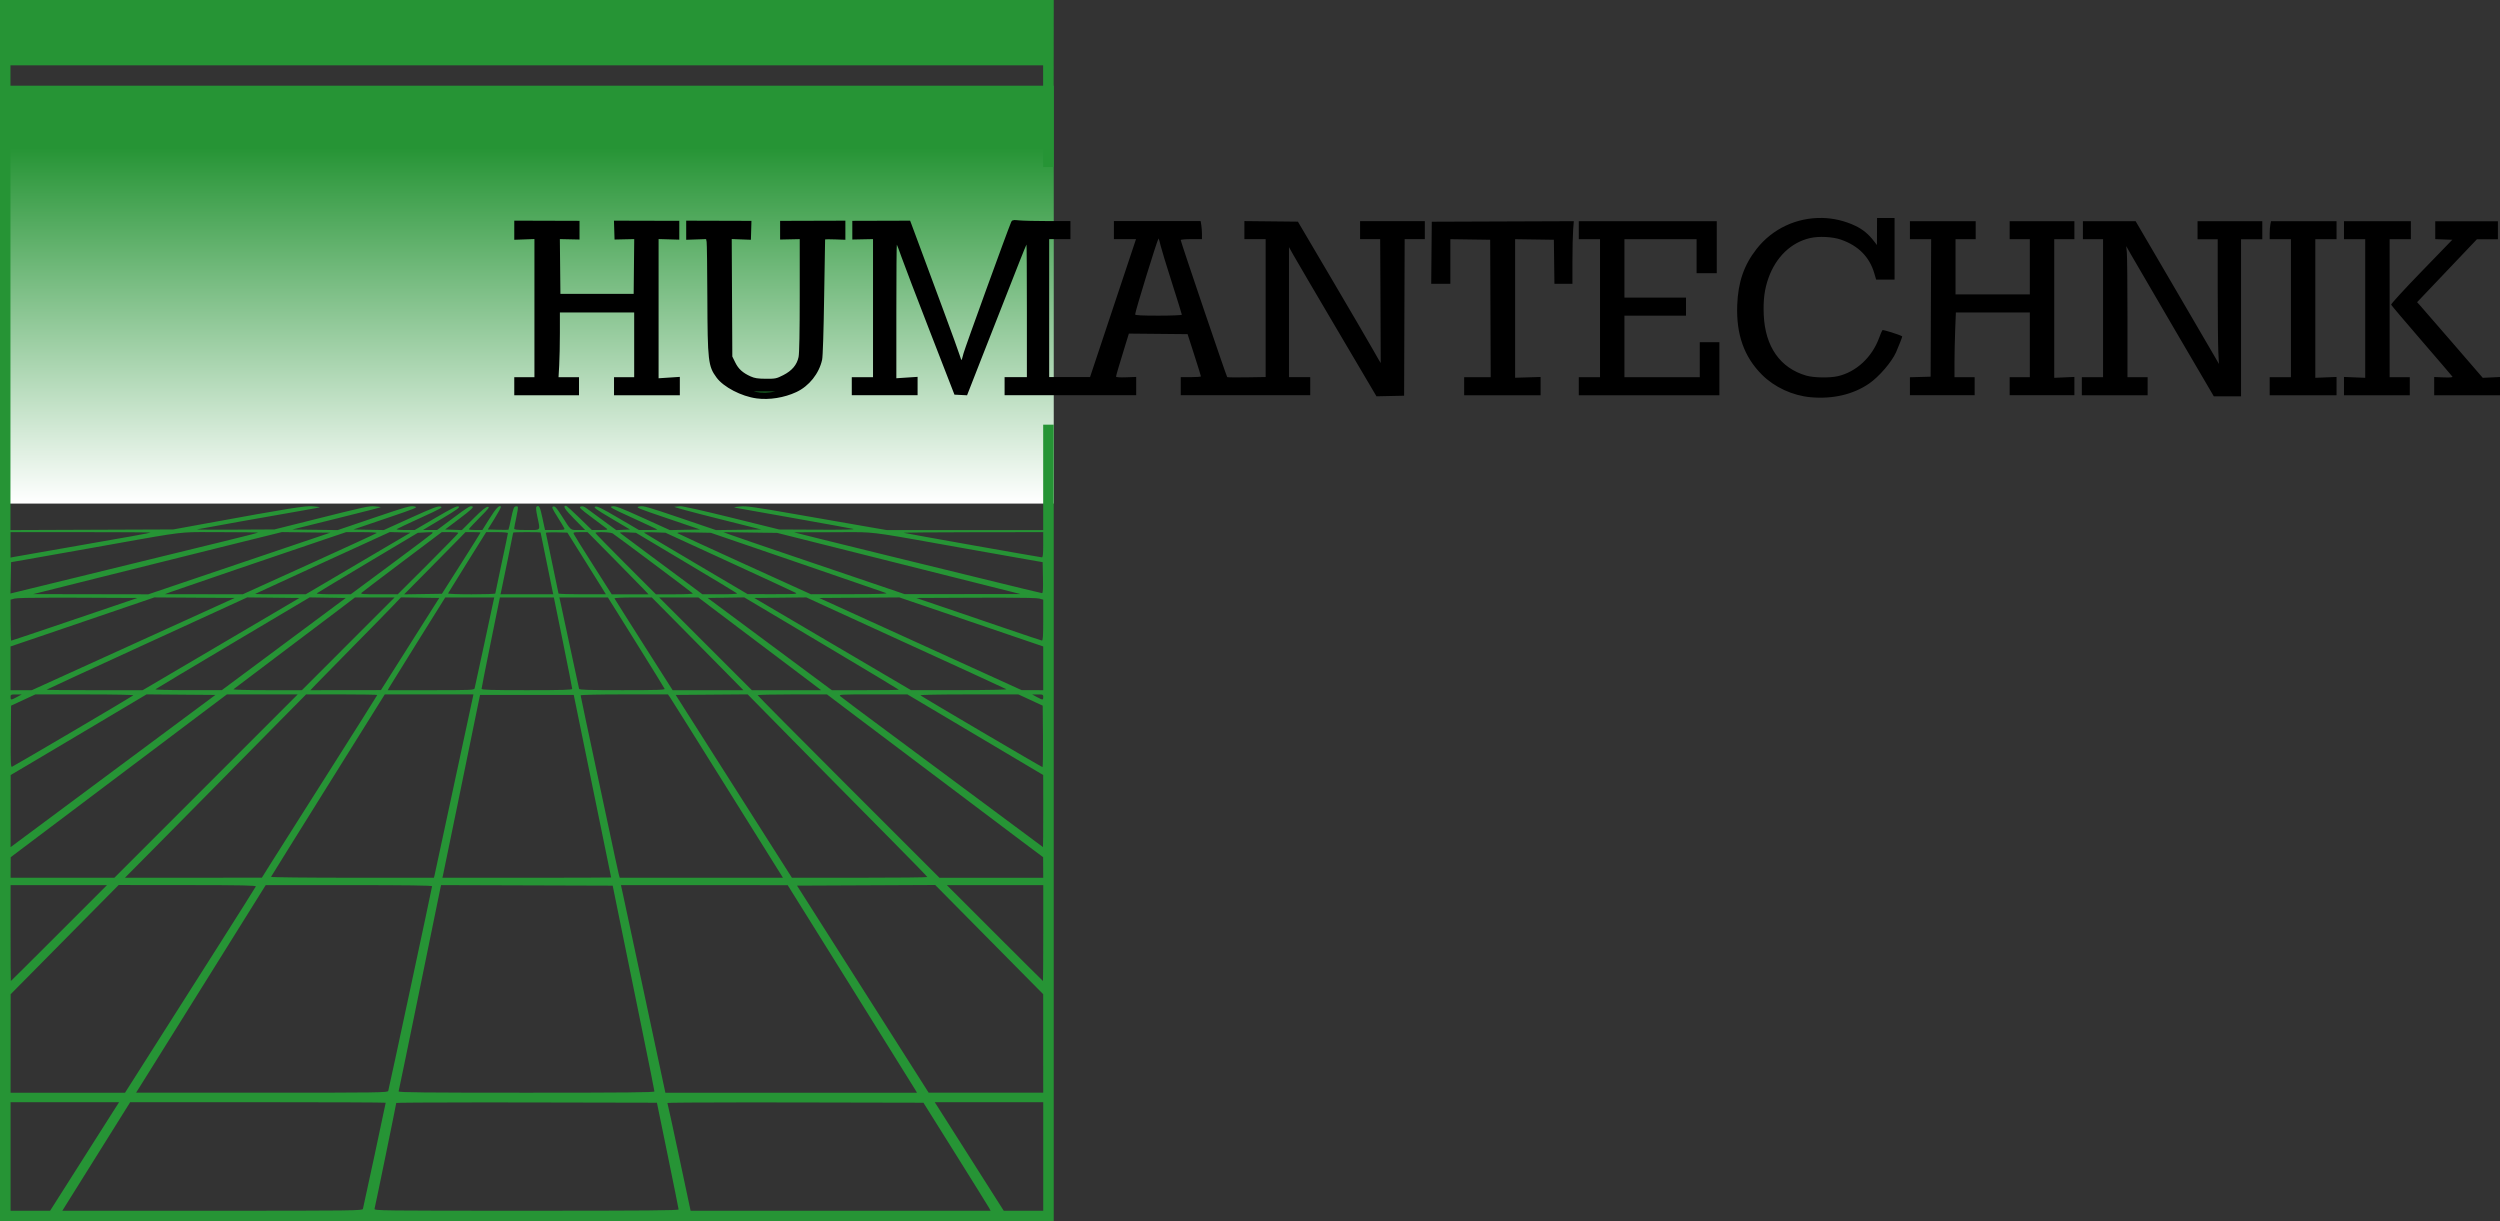
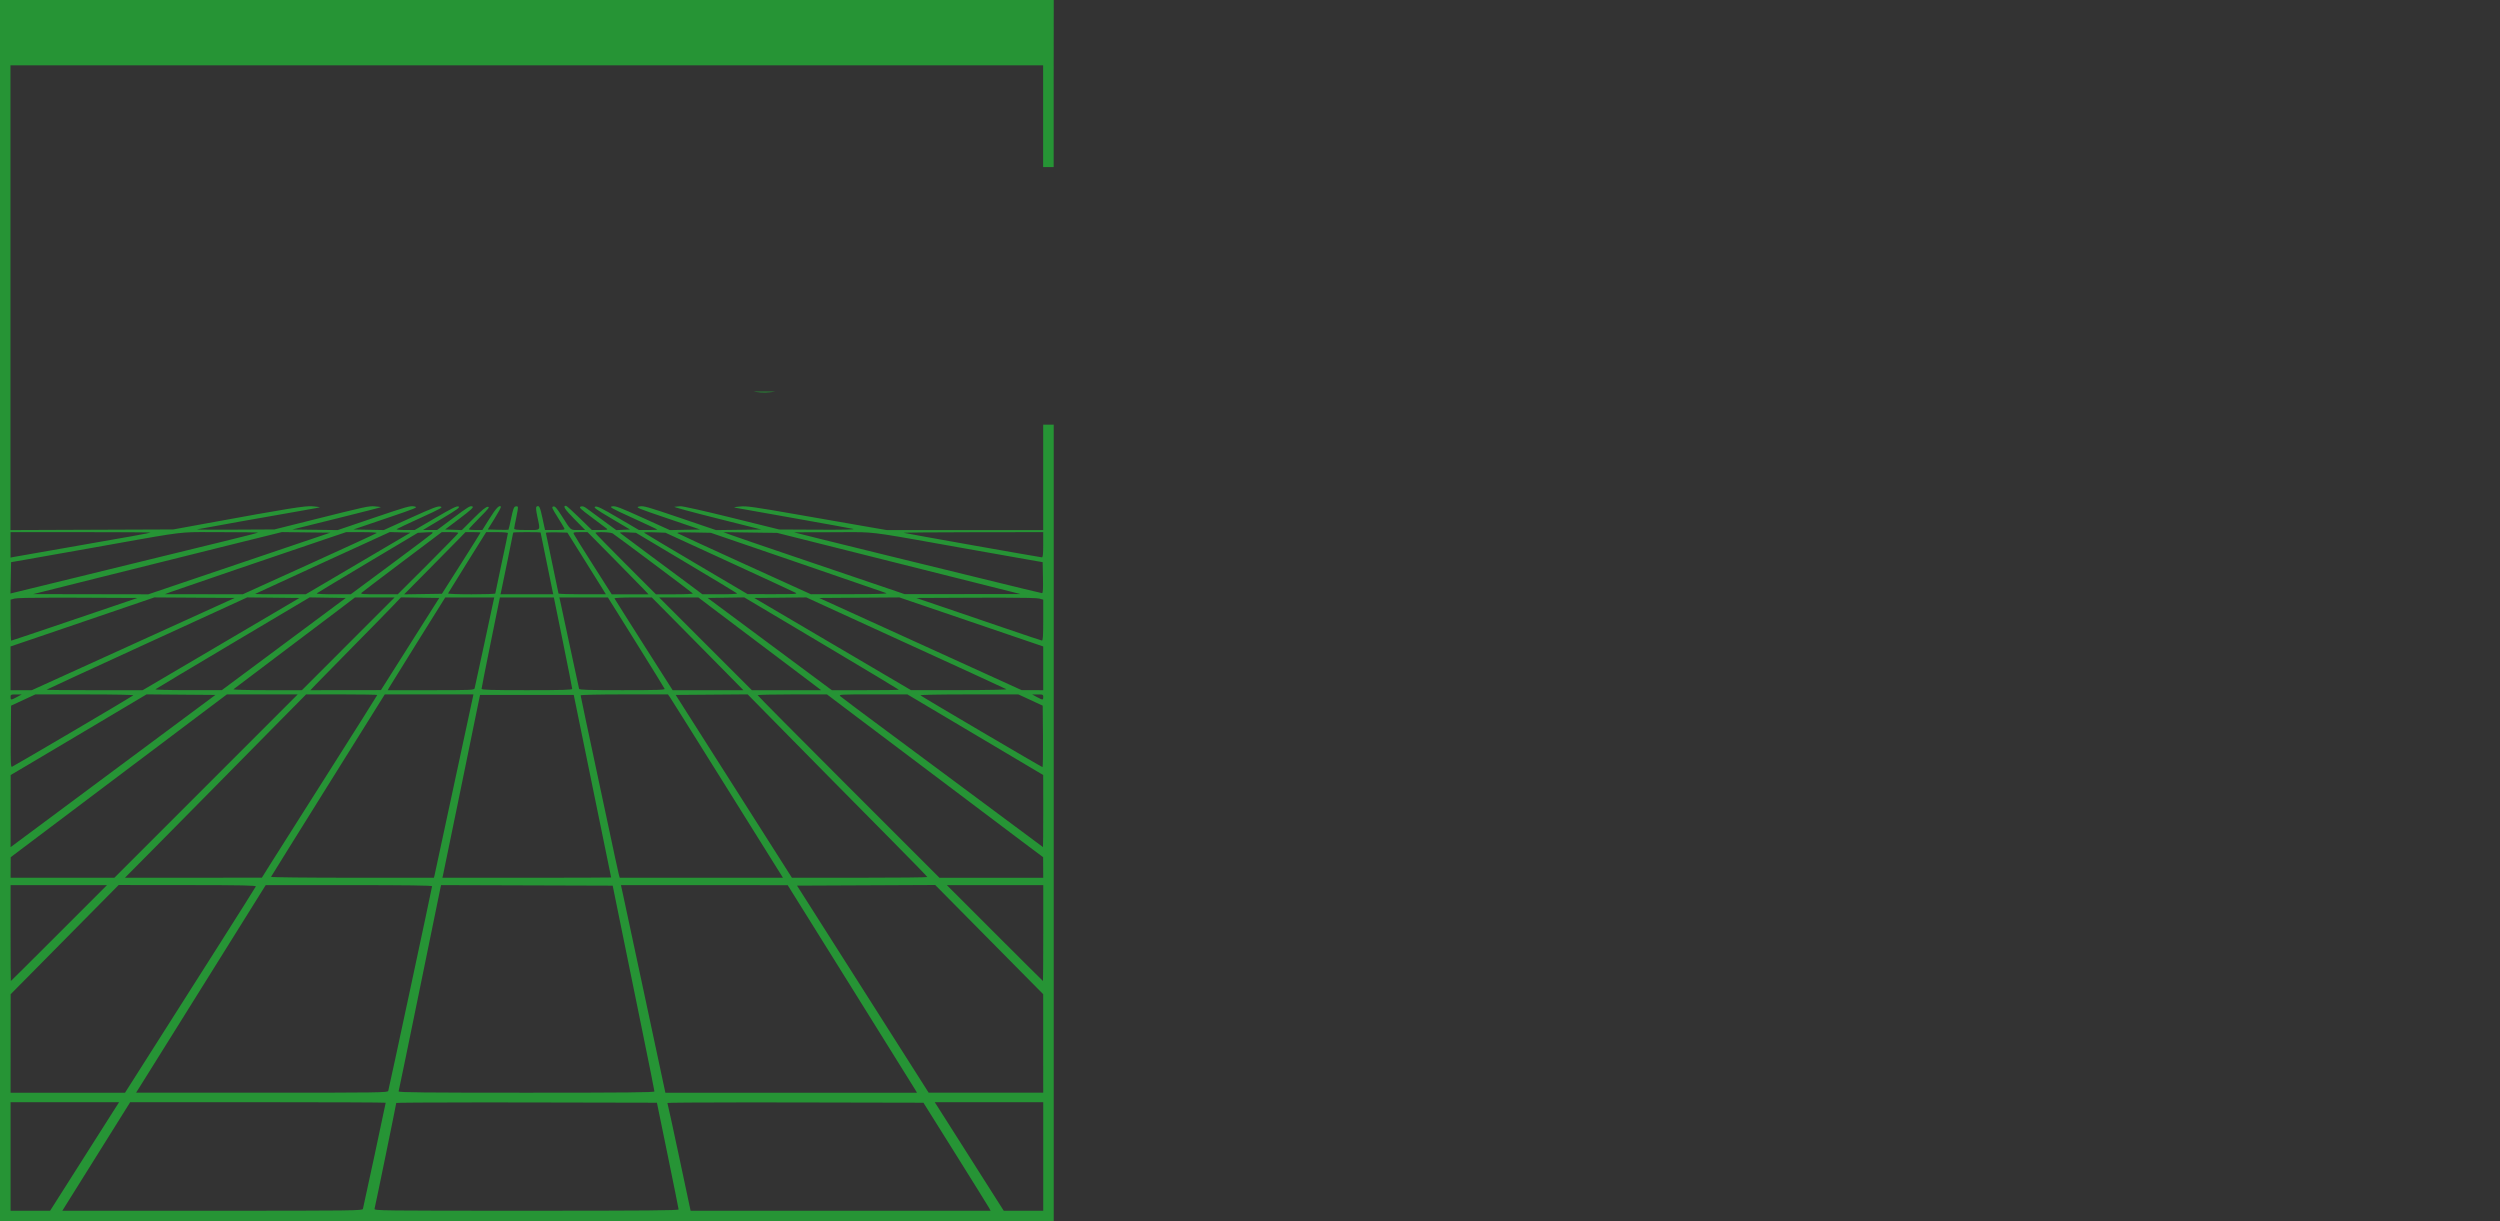
<svg xmlns="http://www.w3.org/2000/svg" xmlns:ns1="http://www.inkscape.org/namespaces/inkscape" xmlns:ns2="http://sodipodi.sourceforge.net/DTD/sodipodi-0.dtd" xmlns:xlink="http://www.w3.org/1999/xlink" version="1.1" width="176.326" height="86.138" id="svg3336" ns1:version="0.91 r13725" ns2:docname="humantechnik.svg">
  <rect width="100%" height="100%" fill="#333333" stroke="none" />
  <defs id="defs3378">
    <linearGradient ns1:collect="always" id="linearGradient3445">
      <stop style="stop-color:#269435;stop-opacity:1;" offset="0" id="stop3447" />
      <stop style="stop-color:#ffffff;stop-opacity:1" offset="1" id="stop3449" />
    </linearGradient>
    <linearGradient ns1:collect="always" xlink:href="#linearGradient3445" id="linearGradient3451-7" x1="40.883" y1="120.001" x2="40.883" y2="152.156" gradientUnits="userSpaceOnUse" gradientTransform="matrix(0.975,0,0,0.779,-3.336,-83.059)" />
  </defs>
  <ns2:namedview pagecolor="#ffffff" bordercolor="#666666" borderopacity="1" objecttolerance="10" gridtolerance="10" guidetolerance="10" ns1:pageopacity="0" ns1:pageshadow="2" ns1:window-width="1920" ns1:window-height="1017" id="namedview3376" showgrid="false" ns1:zoom="5.6290641" ns1:cx="111.30322" ns1:cy="33.203003" ns1:window-x="-8" ns1:window-y="-8" ns1:window-maximized="1" ns1:current-layer="svg3336" fit-margin-top="0" fit-margin-left="0" fit-margin-right="0" fit-margin-bottom="0" />
-   <path style="fill:url(#linearGradient3451-7);fill-opacity:1;stroke:none;stroke-width:0" ns1:connector-curvature="0" d="m 0.533,6.045 73.788,0 0,29.473 -73.788,0 z" id="dp_path002-8-8" />
-   <path style="fill:#000000" d="m 128.496,15.373 c -1.753,-0.033 -3.472,0.739 -4.605,2.187 -0.889,1.136 -1.304,2.338 -1.364,3.955 -0.077,2.071 0.483,3.651 1.741,4.912 0.883,0.884 2.162,1.476 3.441,1.591 1.565,0.141 3.002,-0.196 4.124,-0.968 0.696,-0.479 1.588,-1.516 1.896,-2.204 0.176,-0.393 0.455,-1.111 0.436,-1.123 -0.191,-0.119 -1.358,-0.485 -1.398,-0.439 -0.031,0.035 -0.134,0.278 -0.229,0.538 -0.5,1.373 -1.613,2.409 -2.91,2.709 -0.575,0.133 -1.704,0.114 -2.23,-0.038 -1.845,-0.533 -2.904,-2.046 -3.001,-4.287 -0.045,-1.049 0.053,-1.811 0.334,-2.6 0.53,-1.486 1.6,-2.512 2.94,-2.817 0.622,-0.142 1.585,-0.092 2.169,0.111 1.236,0.43 2.02,1.223 2.359,2.39 l 0.125,0.428 0.65,0 0.65,0 0,-2.171 0,-2.171 -0.618,0 -0.618,0 -0.003,0.954 -0.003,0.954 -0.201,-0.262 c -0.387,-0.506 -0.799,-0.847 -1.322,-1.095 -0.759,-0.36 -1.564,-0.541 -2.361,-0.556 z m -56.983,0.157 c -0.131,0.006 -0.159,0.048 -0.204,0.155 -0.268,0.629 -3.254,8.859 -3.349,9.229 -0.064,0.251 -0.127,0.468 -0.14,0.482 -0.013,0.014 -0.073,-0.137 -0.132,-0.337 -0.059,-0.2 -0.564,-1.592 -1.121,-3.095 -0.558,-1.503 -1.288,-3.473 -1.623,-4.379 -0.335,-0.906 -0.642,-1.731 -0.682,-1.834 l -0.072,-0.187 -2.038,0.006 -2.038,0.006 0,0.659 0,0.659 0.73,-0.015 0.73,-0.015 0,4.87 0,4.87 -0.749,0 -0.749,0 0,0.636 0,0.636 2.321,0 2.321,0 0,-0.648 0,-0.648 -0.749,0.049 -0.749,0.049 0,-4.729 c 0,-2.601 0.016,-4.713 0.035,-4.694 0.019,0.019 0.17,0.421 0.335,0.892 0.165,0.471 1.071,2.844 2.014,5.273 l 1.714,4.416 0.445,0.022 0.445,0.022 0.96,-2.455 c 0.931,-2.38 1.706,-4.354 2.713,-6.909 0.268,-0.679 0.5,-1.249 0.517,-1.266 0.016,-0.017 0.029,2.08 0.029,4.66 l 0,4.691 -0.786,0 -0.786,0 0,0.636 0,0.636 4.641,0 4.641,0 0,-0.643 0,-0.644 -0.711,0.026 c -0.442,0.016 -0.711,-0.003 -0.71,-0.049 0,-0.074 0.212,-0.79 0.667,-2.266 l 0.237,-0.768 2.071,0.02 2.071,0.02 0.47,1.46 c 0.258,0.803 0.47,1.485 0.47,1.516 2.3e-4,0.031 -0.32,0.056 -0.711,0.056 l -0.711,0 0,0.636 0,0.636 4.566,0 4.566,0 0,-0.636 0,-0.636 -0.749,0 -0.749,0 0,-4.585 0,-4.585 0.317,0.567 c 0.174,0.312 1.562,2.679 3.085,5.261 l 0,1.5e-4 2.768,4.693 0.975,-0.021 0.975,-0.021 0.019,-5.521 0.019,-5.521 0.711,0 0.711,0 0,-0.636 0,-0.636 -2.283,0 -2.283,0 0,0.636 0,0.636 0.708,0 0.708,0 0.022,4.36 c 0.012,2.398 0.02,4.368 0.017,4.378 -0.003,0.009 -0.246,-0.412 -0.542,-0.936 -0.295,-0.524 -1.608,-2.772 -2.918,-4.995 l -2.381,-4.042 -1.887,-0.02 -1.887,-0.02 0,0.638 0,0.637 0.749,0 0.749,0 0,4.862 0,4.862 -1.329,0.022 c -0.731,0.012 -1.352,0.005 -1.381,-0.016 -0.053,-0.038 -3.279,-9.548 -3.279,-9.667 0,-0.035 0.337,-0.065 0.749,-0.065 l 0.749,0 0,-0.356 c 0,-0.196 -0.022,-0.482 -0.047,-0.636 l -0.046,-0.281 -3.059,0 -3.059,0 0,0.636 0,0.636 0.78,0 0.78,0 -1.622,4.866 -1.621,4.866 -1.441,0 -1.441,0 0,-4.866 0,-4.866 0.749,0 0.749,0 0,-0.636 0,-0.636 -1.553,-6.41e-4 c -0.854,-3.02e-4 -1.779,-0.022 -2.055,-0.048 -0.18,-0.017 -0.296,-0.027 -0.374,-0.023 z m -35.241,0.034 0,0.674 -1.6e-4,0.674 0.711,-0.026 0.711,-0.026 0,4.873 0,4.873 -0.711,0 -0.711,0 0,0.636 0,0.636 2.283,0 2.283,0 0,-0.636 0,-0.636 -0.722,0 -0.722,0 0.048,-0.842 c 0.026,-0.463 0.048,-1.491 0.048,-2.283 l 0,-1.441 2.62,0 2.62,0 0,2.283 0,2.283 -0.711,0 -0.711,0 0,0.636 0,0.636 2.321,0 2.321,0 0,-0.648 0,-0.648 -0.749,0.049 -0.749,0.049 0,-4.909 0,-4.909 0.73,0.021 0.73,0.021 0,-0.664 0,-0.664 -2.304,-0.006 -2.304,-0.006 0.021,0.666 0.021,0.666 0.694,-0.016 0.694,-0.015 -0.02,1.932 -0.02,1.932 -2.583,0 -2.583,0 -0.02,-1.932 -0.02,-1.932 0.694,0.015 0.694,0.015 0,-0.659 0,-0.659 -2.302,-0.007 -2.302,-0.007 z m 12.126,0 0,0.674 0,0.674 0.702,-0.024 0.702,-0.024 0.037,0.195 c 0.021,0.107 0.043,1.879 0.051,3.937 0.017,4.477 0.057,4.828 0.647,5.632 0.493,0.672 1.752,1.327 2.828,1.472 l 2.9e-4,0 c 0.892,0.12 1.945,-0.048 2.799,-0.446 0.901,-0.42 1.607,-1.305 1.821,-2.284 0.049,-0.223 0.106,-2.003 0.142,-4.416 0.033,-2.223 0.063,-4.054 0.068,-4.068 0.005,-0.014 0.328,-0.014 0.719,0 l 0.711,0.026 0,-0.674 -1.6e-4,-0.674 -2.302,0.007 -2.302,0.007 0,0.659 0,0.659 0.692,-0.015 0.692,-0.015 0,3.968 c 0,2.586 -0.029,4.101 -0.082,4.349 -0.119,0.554 -0.462,0.96 -1.074,1.273 -0.484,0.247 -0.554,0.262 -1.232,0.258 -0.567,-0.003 -0.793,-0.038 -1.073,-0.164 -0.559,-0.252 -0.861,-0.525 -1.085,-0.981 l -0.208,-0.423 -0.021,-4.143 -0.021,-4.143 0.676,0.026 0.676,0.026 0.014,-0.468 c 0.008,-0.257 0.016,-0.558 0.019,-0.667 l 0.005,-0.199 -2.302,-0.007 -2.302,-0.007 z m 62.602,0.036 -5.008,0.019 -5.008,0.019 -0.02,2.19 -0.02,2.19 0.675,0 0.675,0 0,-1.574 0,-1.574 1.404,0.02 1.404,0.02 0.019,4.847 0.019,4.847 -0.936,0 -0.936,0 0,0.636 0,0 0,0.636 2.695,0 2.695,0 0,-0.644 0,-0.644 -0.898,0.027 -0.898,0.027 0,-4.886 0,-4.886 1.366,0.02 1.366,0.02 0.02,1.553 0.02,1.553 0.635,0 0.635,0 0,-1.591 c 2.2e-4,-0.875 0.022,-1.869 0.049,-2.209 l 0.048,-0.618 z m 0.352,9.35e-4 0,0.636 0,0.636 0.749,0 0.749,0 0,4.866 0,4.866 -0.749,0 -0.749,0 0,0.636 0,0.636 4.959,0 4.959,0 0,-1.871 0,-1.871 -0.692,0 -0.692,0 0,1.235 0,1.235 -2.657,0 -2.657,0 0,-2.171 0,-2.171 2.171,0 2.171,0 0,-0.636 0,-0.636 -2.171,0 -2.171,0 0,-2.059 0,-2.059 2.545,0 2.545,0 0,1.198 0,1.198 0.711,0 0.711,0 0,-1.834 0,-1.834 -4.866,0 -4.866,0 z m 23.355,0 0,0.636 0,0.636 0.749,0 0.749,0 -0.019,4.847 -0.019,4.847 -0.73,0.021 -0.73,0.021 0,0.633 0,0.634 2.283,0 2.283,0 0,-0.636 0,-0.636 -0.711,0 -0.711,0 0,-1.036 c 0,-0.57 0.022,-1.597 0.049,-2.283 l 0.049,-1.247 2.608,0 2.608,0 0,2.283 0,2.283 -0.711,0 -0.711,0 0,0.636 0,0.636 2.283,0 2.283,0 0,-0.645 0,-0.645 -0.711,0.031 -0.711,0.031 0,-4.888 0,-4.888 0.711,0 0.711,0 0,-0.636 0,-0.636 -2.283,0 -2.283,0 0,0.636 0,0.636 0.711,0 0.711,0 0,1.946 0,1.946 -2.62,0 -2.62,0 0,-1.946 0,-1.946 0.711,0 0.711,0 0,-0.636 0,-0.636 -2.321,0 -2.321,0 z m 12.201,0 0,0.636 0,0.636 0.711,0 0.711,0 0,4.866 0,4.866 -0.749,0 -0.749,0 0,0.636 0,0.636 2.321,0 2.321,0 0,-0.636 0,-0.636 -0.711,0 -0.711,0 0,-4.144 c 0,-2.279 -0.02,-4.359 -0.043,-4.622 l -0.043,-0.479 0.324,0.577 c 0.178,0.317 1.567,2.701 3.087,5.296 l 0,0 2.763,4.719 0.961,0 0.961,0 0,-5.539 0,-5.539 0.749,0 0.749,0 0,-0.636 0,-0.636 -2.283,0 -2.283,0 0,0.636 0,0.636 0.711,0 0.711,0 0,3.537 c 0,1.945 0.02,3.924 0.043,4.398 l 0.043,0.861 -0.287,-0.5 c -0.158,-0.275 -1.479,-2.54 -2.937,-5.034 l -2.651,-4.534 -1.86,0 -1.86,0 z m 13.268,0 -0.047,0.234 c -0.026,0.129 -0.047,0.415 -0.047,0.636 l 0,0.402 0.749,0 0.749,0 0,4.866 0,4.866 -0.749,0 -0.749,0 0,0.636 0,0.636 2.358,0 2.358,0 0,-0.645 0,-0.645 -0.749,0.03 -0.749,0.03 0,-4.887 0,-4.887 0.749,0 0.749,0 0,-0.636 0,-0.636 -2.311,0 -2.311,0 z m 5.146,0 0,0.636 0,0.636 0.749,0 0.749,0 0,4.887 0,4.887 -0.749,-0.03 -0.749,-0.03 0,0.645 0,0.645 2.321,0 2.321,0 0,-0.636 0,-0.636 -0.711,0 -0.711,0 0,-4.866 0,-4.866 0.749,0 0.749,0 0,-0.636 0,-0.636 -2.358,0 -2.358,0 z m 6.438,0 0,0.633 0,0.633 0.601,0.022 0.601,0.022 -2.174,2.244 c -1.196,1.234 -2.159,2.284 -2.14,2.334 0.019,0.049 0.989,1.195 2.157,2.547 1.167,1.351 2.143,2.491 2.168,2.532 0.029,0.049 -0.19,0.066 -0.621,0.049 l -0.667,-0.026 0,0.644 0,0.644 2.321,0 2.321,0 0,-0.644 0,-0.644 -0.609,0.028 -0.609,0.028 -2.135,-2.471 c -1.174,-1.359 -2.216,-2.559 -2.315,-2.667 l -0.18,-0.196 2.109,-2.218 2.108,-2.218 0.741,0 0.741,0 0,-0.636 0,-0.636 -2.208,0 -2.208,0 z m -90.047,1.219 c 0,-0.001 0.003,-0.001 0.003,0 0.027,0.05 0.091,0.277 0.142,0.503 0.052,0.226 0.41,1.401 0.796,2.61 0.386,1.209 0.702,2.228 0.702,2.264 0,0.036 -0.741,0.066 -1.647,0.066 -1.18,0 -1.647,-0.024 -1.647,-0.085 0,-0.215 1.562,-5.277 1.651,-5.358 z" id="path3464" ns1:connector-curvature="0" />
  <path style="fill:#269435;fill-opacity:1" d="M 2e-6,6.7589678e-5 2e-6,43.069 l 0,3.19e-4 0,43.069 37.16,0 37.16,0 0,-28.093 0,-28.093 -0.372,0 -0.372,0 0,3.716 0,3.716 -5.523,0 -5.523,0 -1.258,-0.217 c -0.692,-0.119 -2.904,-0.505 -4.915,-0.857 -3.225,-0.565 -3.716,-0.634 -4.162,-0.586 -0.492,0.052 -0.498,0.055 -0.209,0.108 0.164,0.03 2.011,0.358 4.106,0.73 2.095,0.372 3.934,0.706 4.088,0.743 0.18,0.043 -0.698,0.063 -2.471,0.054 l -2.75,-0.014 -3.368,-0.834 c -1.951,-0.483 -3.468,-0.823 -3.605,-0.807 -0.13,0.015 -0.32,0.034 -0.422,0.041 -0.102,0.007 1.236,0.371 2.973,0.807 l 3.159,0.794 -1.598,0.021 -1.598,0.021 -2.55,-0.867 c -2.322,-0.789 -2.577,-0.861 -2.851,-0.801 -0.292,0.063 -0.229,0.09 1.992,0.846 l 2.294,0.78 -1.069,0.021 -1.069,0.021 -1.903,-0.862 c -1.631,-0.738 -1.939,-0.855 -2.156,-0.814 -0.235,0.044 -0.132,0.103 1.444,0.824 0.933,0.427 1.713,0.793 1.732,0.812 0.019,0.019 -0.264,0.035 -0.631,0.035 l -0.666,0 -1.459,-0.854 c -1.181,-0.692 -1.49,-0.843 -1.623,-0.794 -0.141,0.052 0.021,0.17 1.144,0.836 l 1.308,0.775 -0.486,0.022 -0.486,0.022 -0.889,-0.654 c -0.489,-0.36 -1.016,-0.747 -1.17,-0.861 -0.213,-0.157 -0.32,-0.193 -0.444,-0.147 -0.145,0.054 -0.059,0.139 0.779,0.765 0.518,0.387 0.995,0.745 1.06,0.795 0.095,0.073 0.007,0.091 -0.468,0.093 l -0.585,0.002 -0.874,-0.855 c -0.481,-0.47 -0.909,-0.855 -0.953,-0.855 -0.246,0 -0.095,0.238 0.589,0.933 l 0.764,0.776 -0.494,0 c -0.564,0 -0.476,0.076 -1.173,-1.016 -0.352,-0.552 -0.463,-0.674 -0.58,-0.643 -0.131,0.034 -0.102,0.107 0.297,0.741 0.244,0.387 0.462,0.751 0.484,0.811 0.034,0.089 -0.079,0.107 -0.662,0.107 l -0.704,0 -0.178,-0.83 c -0.173,-0.811 -0.236,-0.934 -0.413,-0.822 -0.065,0.041 -0.052,0.224 0.053,0.723 0.213,1.019 0.286,0.928 -0.746,0.928 -0.681,0 -0.892,-0.023 -0.892,-0.096 0,-0.053 0.068,-0.406 0.15,-0.785 0.083,-0.379 0.133,-0.717 0.111,-0.751 -0.021,-0.035 -0.099,-0.047 -0.173,-0.028 -0.104,0.027 -0.171,0.21 -0.298,0.824 -0.09,0.434 -0.176,0.801 -0.191,0.815 -0.015,0.015 -0.349,0.017 -0.743,0.005 l -0.717,-0.021 0.481,-0.774 c 0.265,-0.426 0.466,-0.799 0.447,-0.829 -0.098,-0.158 -0.344,0.097 -0.802,0.829 l -0.508,0.812 -0.477,0 c -0.262,0 -0.477,-0.025 -0.477,-0.055 0,-0.03 0.342,-0.398 0.76,-0.818 0.653,-0.655 0.735,-0.763 0.577,-0.763 -0.134,0 -0.404,0.22 -1.007,0.821 l -0.823,0.821 -0.59,-0.022 -0.59,-0.022 1.025,-0.775 c 0.79,-0.597 0.999,-0.79 0.911,-0.839 -0.154,-0.086 -0.261,-0.022 -1.469,0.88 l -1.034,0.772 -0.498,-6.38e-4 -0.498,-6.38e-4 1.329,-0.795 c 1.116,-0.668 1.305,-0.806 1.181,-0.861 -0.118,-0.053 -0.442,0.106 -1.62,0.796 l -1.472,0.861 -0.671,0 c -0.369,0 -0.639,-0.028 -0.6,-0.061 0.039,-0.034 0.798,-0.393 1.688,-0.799 1.455,-0.664 1.596,-0.743 1.401,-0.794 -0.182,-0.047 -0.52,0.081 -2.109,0.801 l -1.892,0.857 -1.069,-0.021 -1.069,-0.021 2.294,-0.78 c 2.218,-0.754 2.284,-0.782 1.994,-0.845 -0.273,-0.059 -0.533,0.014 -2.851,0.802 l -2.551,0.867 -1.598,-0.021 -1.598,-0.021 3.136,-0.778 c 1.725,-0.428 3.126,-0.788 3.115,-0.799 -0.011,-0.011 -0.201,-0.035 -0.421,-0.054 -0.439,-0.037 -0.591,-0.003 -4.641,1.012 l -2.453,0.615 -2.787,0.014 c -1.533,0.007 -2.737,-6.38e-4 -2.676,-0.018 0.123,-0.035 5.664,-1.025 7.523,-1.344 0.643,-0.11 1.16,-0.209 1.149,-0.22 -0.011,-0.011 -0.24,-0.039 -0.511,-0.064 -0.515,-0.047 -1.663,0.138 -7.492,1.204 l -2.341,0.428 -5.741,0.022 -5.741,0.022 0,-16.39 0,-16.39 36.417,0 36.417,0 0,3.828 0,3.347 0.743,0 0,-5.651 L 74.321,0 37.16,0 0,0 Z M 53.153,27.619 c 0.054,0.01 0.108,0.019 0.161,0.026 l 0,-1.47e-4 c 0.438,0.059 0.915,0.048 1.388,-0.026 l -1.549,0 z m -25.661,9.907 0.728,0.021 0.728,0.021 -3.693,2.174 -3.693,2.174 -1.8,0 c -0.99,0 -1.786,-0.012 -1.769,-0.027 0.017,-0.015 2.162,-1.003 4.766,-2.195 l 4.735,-2.168 z m -7.611,0.002 1.709,0.021 1.709,0.02 -2.341,0.792 c -1.288,0.436 -4.176,1.414 -6.419,2.174 l -4.078,1.382 -4.06,-0.007 -4.06,-0.007 4.831,-1.21 C 9.829,40.027 13.775,39.043 15.942,38.505 l 3.939,-0.977 z m -5.762,2.96e-4 c 0.372,-8.92e-4 0.81,0.004 1.394,0.004 1.496,0 2.704,0.016 2.684,0.036 -0.033,0.033 -1.884,0.489 -12.995,3.201 -2.269,0.554 -4.201,1.026 -4.294,1.049 l -0.169,0.042 0.021,-1.105 0.021,-1.105 0.929,-0.161 c 0.511,-0.089 2.651,-0.468 4.757,-0.843 5.671,-1.01 6.042,-1.114 7.653,-1.118 z m 46.05,0.003 c 1.633,-6.37e-4 2.002,0.104 7.685,1.115 2.105,0.374 4.246,0.753 4.757,0.842 l 0.929,0.161 0.021,1.096 c 0.016,0.853 0,1.095 -0.074,1.089 -0.052,-0.004 -1.918,-0.455 -4.145,-1.003 -2.228,-0.547 -5.305,-1.301 -6.838,-1.674 -1.533,-0.373 -3.623,-0.889 -4.645,-1.145 l -1.858,-0.467 2.755,-0.007 c 0.593,-0.002 1.037,-0.007 1.414,-0.008 z m -59.426,3e-4 4.955,0 c 2.725,0 4.941,0.014 4.924,0.03 -0.034,0.034 -1.471,0.292 -6.237,1.121 -1.778,0.309 -3.325,0.581 -3.437,0.603 l -0.204,0.041 0,-0.898 0,-0.898 z m 30.414,0 0.586,0 c 0.322,0 0.586,0.025 0.586,0.056 0,0.031 -0.962,1.018 -2.137,2.192 l -2.137,2.136 -1.335,0 c -1.135,0 -1.318,-0.015 -1.226,-0.102 0.06,-0.056 1.358,-1.043 2.885,-2.192 l 2.777,-2.09 z m 1.672,0 0.531,0 c 0.292,0 0.531,0.014 0.531,0.032 0,0.017 -0.612,0.996 -1.361,2.174 l -1.361,2.142 -1.333,0.02 -1.333,0.02 1.747,-1.764 c 0.961,-0.97 1.934,-1.957 2.163,-2.194 l 0.417,-0.43 z m 1.459,0 0.768,0 c 0.422,0 0.768,0.03 0.768,0.067 0,0.037 -0.201,0.998 -0.446,2.137 -0.245,1.138 -0.446,2.095 -0.446,2.125 -2.9e-5,0.031 -0.755,0.056 -1.678,0.056 -0.923,0 -1.667,-0.028 -1.654,-0.062 0.014,-0.034 0.624,-1.021 1.357,-2.192 l 1.332,-2.13 z m 2.873,0 c 0.531,0 0.966,0.011 0.966,0.024 0,0.03 0.803,3.962 0.856,4.193 l 0.039,0.167 -1.861,0 -1.861,0 0.039,-0.167 c 0.06,-0.259 0.856,-4.148 0.856,-4.185 0,-0.018 0.435,-0.033 0.966,-0.033 z m 3.766,0 0.512,0 1.745,1.766 c 0.96,0.971 1.927,1.958 2.151,2.192 l 0,-3.19e-4 0.406,0.427 -1.298,0 -1.298,0 -1.316,-2.067 c -0.724,-1.137 -1.338,-2.123 -1.364,-2.192 -0.042,-0.11 0.014,-0.125 0.463,-0.125 z m 32.651,0 0,0.892 c 0,0.667 -0.023,0.89 -0.093,0.886 -0.182,-0.012 -9.645,-1.692 -9.736,-1.729 -0.051,-0.021 2.14,-0.04 4.868,-0.043 l 4.961,-0.006 z m -48.052,8.92e-4 c 0.639,-3.19e-4 1.081,0.027 1.041,0.064 -0.039,0.036 -2.18,1.022 -4.758,2.192 l -4.688,2.127 -2.744,-0.004 -2.745,-0.004 0.372,-0.141 c 0.342,-0.13 8.46,-2.903 11.222,-3.834 l 1.189,-0.401 1.111,-6.37e-4 z m 16.803,1.46e-4 c 0.319,-0.006 0.764,0.026 0.874,0.085 0.136,0.073 5.454,4.053 5.66,4.236 0.039,0.035 -0.53,0.063 -1.264,0.063 l -1.334,0 -2.136,-2.137 c -1.175,-1.175 -2.136,-2.162 -2.136,-2.192 0,-0.034 0.146,-0.051 0.337,-0.054 z m 8.693,8.92e-4 1.895,0.026 1.895,0.026 8.584,2.157 8.584,2.157 -4.088,0.003 -4.088,0.003 -1.709,-0.582 c -0.94,-0.32 -3.599,-1.223 -5.908,-2.006 -2.31,-0.783 -4.417,-1.505 -4.682,-1.604 l -0.483,-0.18 z m -20.701,0.002 c 0.219,-0.005 0.227,0.019 0.152,0.095 -0.061,0.062 -1.377,1.052 -2.923,2.199 l -2.812,2.086 -1.235,0 c -0.699,0 -1.204,-0.028 -1.164,-0.064 0.039,-0.035 1.659,-1.011 3.601,-2.168 l 3.53,-2.104 0.557,-0.031 c 0.125,-0.007 0.221,-0.012 0.294,-0.014 z m 13.688,0.004 c 0.07,6.37e-4 0.154,0.003 0.25,0.008 l 0.595,0.031 3.53,2.104 c 1.942,1.157 3.562,2.133 3.601,2.169 0.041,0.038 -0.462,0.064 -1.189,0.063 l -1.26,-0.003 -1.115,-0.834 c -0.613,-0.459 -1.901,-1.415 -2.861,-2.125 -0.96,-0.71 -1.78,-1.324 -1.821,-1.363 -0.036,-0.035 0.059,-0.052 0.27,-0.05 z m 1.847,0 c 0.09,3.19e-4 0.191,0.003 0.298,0.006 l 0.78,0.028 4.488,2.062 c 2.468,1.134 4.575,2.11 4.682,2.168 0.173,0.094 -0.007,0.105 -1.589,0.104 l -1.784,-0.002 -3.622,-2.137 c -1.992,-1.175 -3.647,-2.163 -3.679,-2.195 -0.024,-0.024 0.153,-0.037 0.425,-0.036 z m -6.892,0.004 c 0.091,-3.19e-4 0.19,6.37e-4 0.295,0.003 l 0.759,0.021 1.024,1.635 c 0.563,0.899 1.174,1.878 1.358,2.174 l 0.334,0.539 -1.671,0 c -0.919,0 -1.671,-0.025 -1.671,-0.056 0,-0.031 -0.201,-0.992 -0.446,-2.136 -0.245,-1.144 -0.446,-2.106 -0.446,-2.139 0,-0.024 0.192,-0.04 0.464,-0.041 z m 9.385,0.005 c 0.152,-2.8e-5 0.336,0.002 0.555,0.006 l 1.226,0.023 6.094,2.089 c 3.352,1.149 6.178,2.123 6.28,2.164 0.13,0.052 -0.639,0.076 -2.564,0.078 l -2.75,0.003 -4.645,-2.112 c -2.555,-1.162 -4.695,-2.147 -4.756,-2.191 -0.06,-0.042 0.104,-0.062 0.559,-0.062 z m -20.069,4.584 1.35,0.021 1.35,0.021 -2.056,3.249 -2.056,3.249 -2.487,0.003 -2.487,0.003 0.369,-0.39 c 0.203,-0.215 1.392,-1.427 2.643,-2.694 1.251,-1.267 2.522,-2.564 2.824,-2.883 l 0.55,-0.579 z m 24.213,0.002 5.452,3.242 c 2.998,1.783 5.452,3.256 5.452,3.272 0,0.016 -1.064,0.03 -2.364,0.03 l -2.365,0 -2.113,-1.569 c -1.162,-0.863 -3.132,-2.326 -4.378,-3.252 l -2.265,-1.683 1.291,-0.02 1.291,-0.02 z m -30.657,1.5e-4 1.275,0.02 1.276,0.02 -4.371,3.251 0,-1.5e-4 -4.371,3.251 -2.374,6.37e-4 c -1.36,3.19e-4 -2.344,-0.027 -2.304,-0.064 0.039,-0.036 2.5,-1.508 5.47,-3.272 l 5.4,-3.207 z m 35.037,8.92e-4 1.199,0.551 c 0.659,0.303 2.185,1.002 3.391,1.554 6.508,2.976 9.413,4.31 9.513,4.368 0.065,0.038 -1.307,0.066 -3.307,0.066 l -3.419,8.92e-4 -5.525,-3.25 -5.525,-3.25 1.836,-0.02 1.836,-0.02 z m 6.56,3.19e-4 5.072,1.729 5.072,1.729 0,1.542 0,1.5e-4 0,1.542 -0.762,-0.002 -0.762,-0.002 -7.137,-3.249 -7.137,-3.249 2.827,-0.02 2.827,-0.02 z m -46.005,2.95e-4 1.845,0.02 1.845,0.02 -5.528,3.252 -5.528,3.252 -3.408,0 c -1.875,-2e-6 -3.392,-0.016 -3.373,-0.035 0.019,-0.02 3.211,-1.492 7.091,-3.271 l 7.056,-3.236 z m -6.542,3.19e-4 2.833,0.019 2.833,0.019 -7.153,3.252 -7.153,3.252 -0.751,0 -0.751,0 0,-1.542 0,-1.542 1.133,-0.384 c 0.623,-0.211 2.521,-0.858 4.218,-1.438 1.696,-0.58 3.469,-1.185 3.938,-1.345 l 0.854,-0.291 z m 14.152,0.002 1.397,0 1.397,0 -3.27,3.27 -3.269,3.27 -2.449,0 c -1.347,0 -2.417,-0.028 -2.379,-0.063 0.039,-0.035 1.375,-1.044 2.969,-2.243 1.594,-1.199 3.507,-2.642 4.251,-3.207 l 1.352,-1.027 z m 9.822,0 -0.038,0.167 c -0.021,0.092 -0.324,1.505 -0.673,3.14 -0.349,1.635 -0.652,3.031 -0.674,3.103 l 0,1.5e-4 c -0.037,0.121 -0.249,0.13 -3.084,0.13 l -3.044,0 0.095,-0.175 c 0.052,-0.096 0.965,-1.567 2.028,-3.269 l 1.932,-3.094 1.729,-0.001 1.729,-0.002 z m 0.398,0 1.903,0 1.903,0 0.647,3.177 c 0.356,1.747 0.647,3.219 0.647,3.27 0,0.073 -0.689,0.093 -3.196,0.093 -2.507,0 -3.196,-0.02 -3.197,-0.093 0,-0.051 0.29,-1.523 0.646,-3.27 l 0.647,-3.177 z m 4.191,0 1.713,0 1.713,0 1.982,3.174 c 1.09,1.746 1.999,3.217 2.019,3.27 0.03,0.078 -0.541,0.096 -2.983,0.096 -2.351,0 -3.027,-0.021 -3.05,-0.093 -0.017,-0.051 -0.318,-1.447 -0.67,-3.103 -0.352,-1.655 -0.659,-3.085 -0.682,-3.177 l -0.042,-0.167 z m 5.195,0 1.327,0 2.078,2.1 c 1.143,1.155 2.597,2.626 3.23,3.27 l 1.152,1.171 -2.495,0 -2.495,0 -2.038,-3.204 c -1.121,-1.762 -2.049,-3.234 -2.063,-3.27 -0.014,-0.037 0.556,-0.066 1.302,-0.066 z m 1.845,0 1.384,0 1.383,0 0.809,0.616 c 0.445,0.339 1.879,1.421 3.187,2.405 1.308,0.984 2.893,2.178 3.521,2.654 l 1.143,0.865 -2.444,0 -2.444,0 -3.27,-3.27 -3.269,-3.27 z m -42.809,0.015 c 0.534,-8.92e-4 1.145,2.23e-4 1.831,0.003 l 4.189,0.019 -1.895,0.643 c -1.042,0.353 -3.039,1.031 -4.436,1.505 -1.398,0.474 -2.56,0.862 -2.583,0.862 -0.023,0 -0.041,-0.651 -0.041,-1.446 l 0,-1.446 0.289,-0.078 c 0.142,-0.038 1.046,-0.059 2.647,-0.062 z m 66.963,0 c 1.601,0.003 2.505,0.024 2.647,0.062 l 0.289,0.078 0,1.446 c 0,1.112 -0.021,1.444 -0.093,1.438 -0.051,-0.005 -1.163,-0.376 -2.471,-0.824 -1.308,-0.449 -3.281,-1.122 -4.385,-1.496 l -2.007,-0.681 4.189,-0.019 c 0.686,-0.003 1.297,-0.004 1.831,-0.003 z m -17.911,6.821 1.225,1.246 c 2.535,2.579 6.516,6.611 8.938,9.055 1.38,1.392 2.508,2.554 2.508,2.582 0,0.028 -2.149,0.051 -4.775,0.05 l -4.775,-8.92e-4 -4.098,-6.446 -4.098,-6.446 2.538,-0.02 2.538,-0.02 z m -42.4,3.18e-4 2.431,0.02 2.431,0.019 -2.226,1.653 c -1.224,0.909 -3.581,2.66 -5.236,3.891 -1.656,1.231 -3.905,2.902 -4.998,3.715 l -1.988,1.478 0.003,-2.544 0.003,-2.544 1.057,-0.623 c 0.581,-0.343 2.738,-1.622 4.792,-2.844 l 3.734,-2.221 z m 5.668,0.002 2.498,0 2.499,0 -6.466,6.466 -6.465,6.466 -3.66,0 -3.66,0 0.004,-0.725 0.004,-0.725 5.426,-4.088 c 2.984,-2.248 6.415,-4.832 7.624,-5.741 l 2.198,-1.654 z m 5.588,0 2.51,0 c 1.381,0 2.51,0.019 2.51,0.042 0,0.023 -1.576,2.523 -3.502,5.555 -1.926,3.032 -3.757,5.922 -4.069,6.421 l 0,1.46e-4 -0.567,0.908 -4.83,0.003 -4.83,0.003 2.193,-2.211 c 1.206,-1.216 3.23,-3.265 4.497,-4.552 1.267,-1.288 3.155,-3.202 4.196,-4.255 l 1.892,-1.914 z m 5.55,0 3.126,0 3.126,0 -0.041,0.204 c -0.083,0.412 -2.661,12.398 -2.702,12.56 l -0.042,0.167 -5.758,0 c -3.167,0 -5.747,-0.028 -5.733,-0.062 0.014,-0.034 1.824,-2.944 4.024,-6.466 l 4,-6.404 z m 16.893,0 3.079,0 0.144,0.204 c 0.079,0.112 1.742,2.763 3.695,5.89 1.953,3.127 3.713,5.945 3.912,6.262 l 0.361,0.576 -5.757,0 -5.758,0 -0.073,-0.279 c -0.04,-0.153 -0.157,-0.68 -0.259,-1.171 -0.103,-0.491 -0.69,-3.245 -1.305,-6.12 -0.615,-2.876 -1.119,-5.259 -1.119,-5.295 0,-0.038 1.312,-0.067 3.079,-0.067 z m 11.851,0 2.444,0 1.997,1.51 c 2.85,2.155 9.977,7.523 11.748,8.849 l 1.501,1.124 0.003,0.725 0.003,0.725 -3.66,0 -3.66,0 -6.41,-6.41 c -3.526,-3.526 -6.41,-6.435 -6.41,-6.466 0,-0.031 1.1,-0.056 2.444,-0.056 z m 5.681,0 2.435,0 4.789,2.843 4.789,2.843 0.003,2.545 c 0,1.4 -0.007,2.543 -0.017,2.539 -0.01,-0.004 -1.59,-1.178 -3.512,-2.609 -1.921,-1.432 -5.098,-3.791 -7.06,-5.244 -1.962,-1.453 -3.633,-2.703 -3.714,-2.779 -0.143,-0.134 -0.084,-0.138 2.288,-0.138 z m -55.582,0.001 c 2.137,-6.37e-4 3.462,0.026 3.419,0.068 -0.039,0.038 -1.956,1.177 -4.26,2.532 l 0,1.46e-4 C 2.834,52.934 0.902,54.06 0.845,54.082 0.757,54.116 0.744,53.787 0.761,51.946 l 0.02,-2.176 0.855,-0.396 0.855,-0.396 3.489,-0.001 z m 62.362,0 3.489,0.001 0.855,0.396 0.855,0.396 0.02,2.167 c 0.011,1.192 -0.006,2.167 -0.037,2.166 -0.069,-0.002 -8.5,-4.96 -8.6,-5.058 -0.043,-0.042 1.28,-0.068 3.419,-0.068 z m -67.33,0.002 c 0.036,-3e-4 0.076,-7.8e-5 0.122,2.95e-4 l 0.39,0.003 -0.334,0.179 0,1.49e-4 c -0.422,0.226 -0.446,0.226 -0.446,0 0,-0.153 0.018,-0.18 0.268,-0.183 z m 72.298,0 c 0.251,0.002 0.268,0.029 0.268,0.183 0,0.226 -0.024,0.226 -0.446,0 l -0.334,-0.179 0.39,-0.003 c 0.046,-3.19e-4 0.087,-6.38e-4 0.122,-2.96e-4 z m -39.457,0.034 3.306,0 3.306,0 1.316,6.429 c 0.724,3.536 1.318,6.437 1.321,6.447 0.003,0.01 -2.674,0.019 -5.949,0.019 l -5.954,0 0.041,-0.167 c 0.022,-0.092 0.496,-2.391 1.053,-5.11 0.557,-2.718 1.136,-5.544 1.287,-6.28 l 0.275,-1.338 z m 32.107,13.407 3.807,3.85 3.807,3.85 0,3.474 0,0 0.003,3.474 -4.04,0 -4.04,0 -4.642,-7.302 -4.642,-7.302 4.873,-0.022 4.873,-0.023 z m -57.598,6.38e-4 4.857,0.004 c 3.855,0.003 4.85,0.023 4.821,0.097 -0.02,0.051 -1.131,1.815 -2.469,3.92 -1.338,2.105 -3.405,5.358 -4.594,7.228 l 0,1.46e-4 -2.161,3.4 -4.036,0 -4.036,0 0.003,-3.474 0.003,-3.474 3.807,-3.85 3.807,-3.85 z m 22.741,0.006 6.054,0.019 6.054,0.019 0.651,3.196 c 0.358,1.758 1.021,5.003 1.472,7.212 0.452,2.209 0.821,4.056 0.821,4.106 0,0.071 -1.982,0.09 -9.038,0.09 -7.198,0 -9.031,-0.019 -9.005,-0.093 0.018,-0.051 0.699,-3.345 1.512,-7.321 l 1.479,-7.228 z m -30.359,6.38e-4 3.4,0 3.4,0 -3.381,3.382 c -1.86,1.86 -3.389,3.382 -3.4,3.382 -0.011,0 -0.019,-1.522 -0.019,-3.382 l 0,-3.382 z m 17.993,0 5.868,0 c 4.015,0 5.868,0.024 5.868,0.077 0,0.088 -3.03,14.233 -3.091,14.434 -0.038,0.123 -0.527,0.13 -8.913,0.13 l -8.873,0 0.988,-1.579 c 0.543,-0.869 2.6,-4.163 4.571,-7.321 l 3.583,-5.741 z m 48.042,0 3.4,0 3.4,0 0,3.382 c 0,1.86 -0.009,3.382 -0.019,3.382 -0.011,0 -1.54,-1.522 -3.4,-3.382 l -3.381,-3.382 z m -22.984,1.5e-4 5.88,0.002 5.88,0.002 4.385,7.028 c 2.412,3.865 4.464,7.159 4.56,7.319 l 0.175,0.291 -8.874,0 -8.874,0 -1.393,-6.522 c -0.766,-3.587 -1.471,-6.881 -1.566,-7.321 l -0.173,-0.799 z m -43.051,15.31 3.826,0 3.826,0 -0.485,0.762 c -0.267,0.419 -1.361,2.141 -2.432,3.828 l -1.947,3.066 -1.394,0 -1.394,0 0,-3.828 0,-3.828 z m 65.182,0 3.826,0 3.826,0 0,3.828 0,3.827 -1.394,0 -1.393,0 -1.947,-3.066 c -1.071,-1.686 -2.166,-3.408 -2.432,-3.827 l -0.485,-0.762 z m -56.747,1.47e-4 9.011,0 c 4.956,-2.8e-5 9.011,0.017 9.011,0.038 0,0.059 -1.562,7.34 -1.606,7.487 -0.037,0.123 -0.608,0.13 -10.621,0.13 l -10.581,0 2.393,-3.827 2.393,-3.828 z m 24.389,0.015 c 1.099,-6.38e-4 2.306,2.99e-4 3.57,0.003 l 9.193,0.019 0.763,3.716 c 0.42,2.044 0.764,3.758 0.766,3.809 0.003,0.074 -2.194,0.093 -10.741,0.093 -10.198,0 -10.742,-0.007 -10.705,-0.13 0.048,-0.161 1.532,-7.396 1.532,-7.471 0,-0.022 2.327,-0.037 5.624,-0.038 z m 19.004,0 c 1.08,-6.38e-4 2.266,2.99e-4 3.51,0.003 l 9.046,0.019 2.258,3.605 c 1.242,1.983 2.308,3.697 2.369,3.809 l 0.111,0.204 -10.58,0 -10.58,0 -0.802,-3.772 c -0.441,-2.074 -0.817,-3.797 -0.834,-3.828 -0.013,-0.023 2.265,-0.038 5.504,-0.04 z" id="path3464-3" ns1:connector-curvature="0" />
</svg>